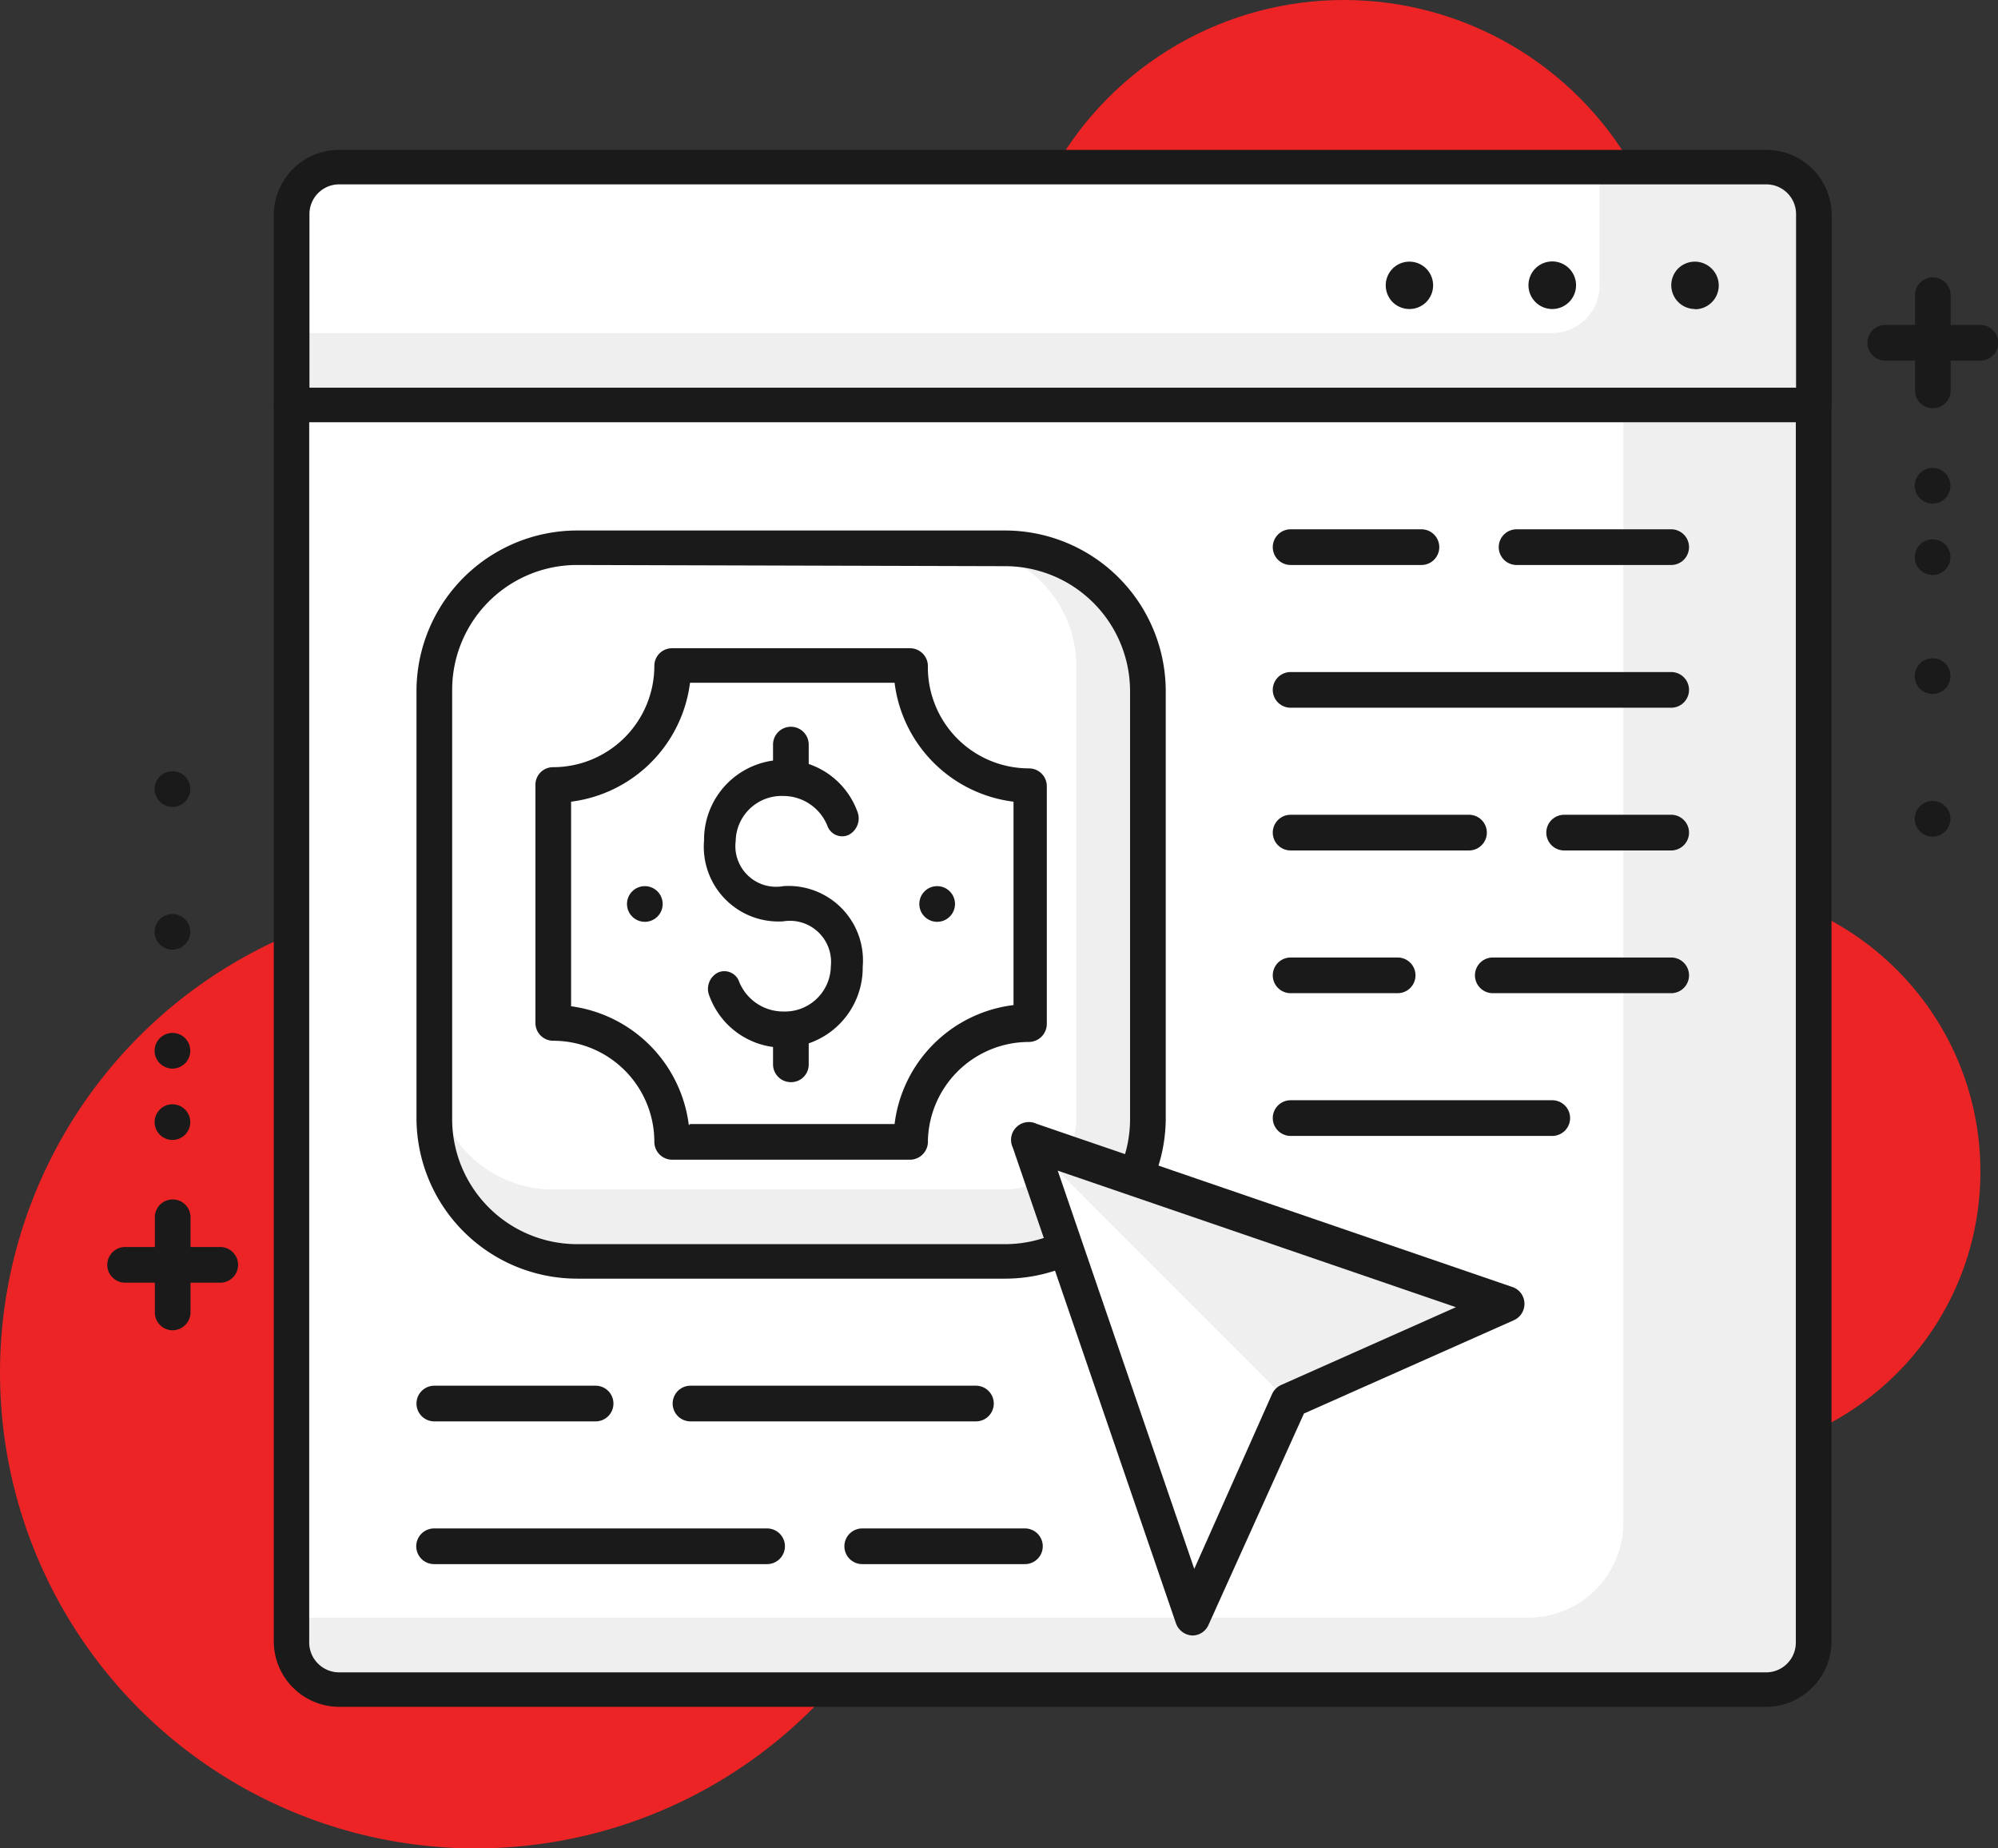
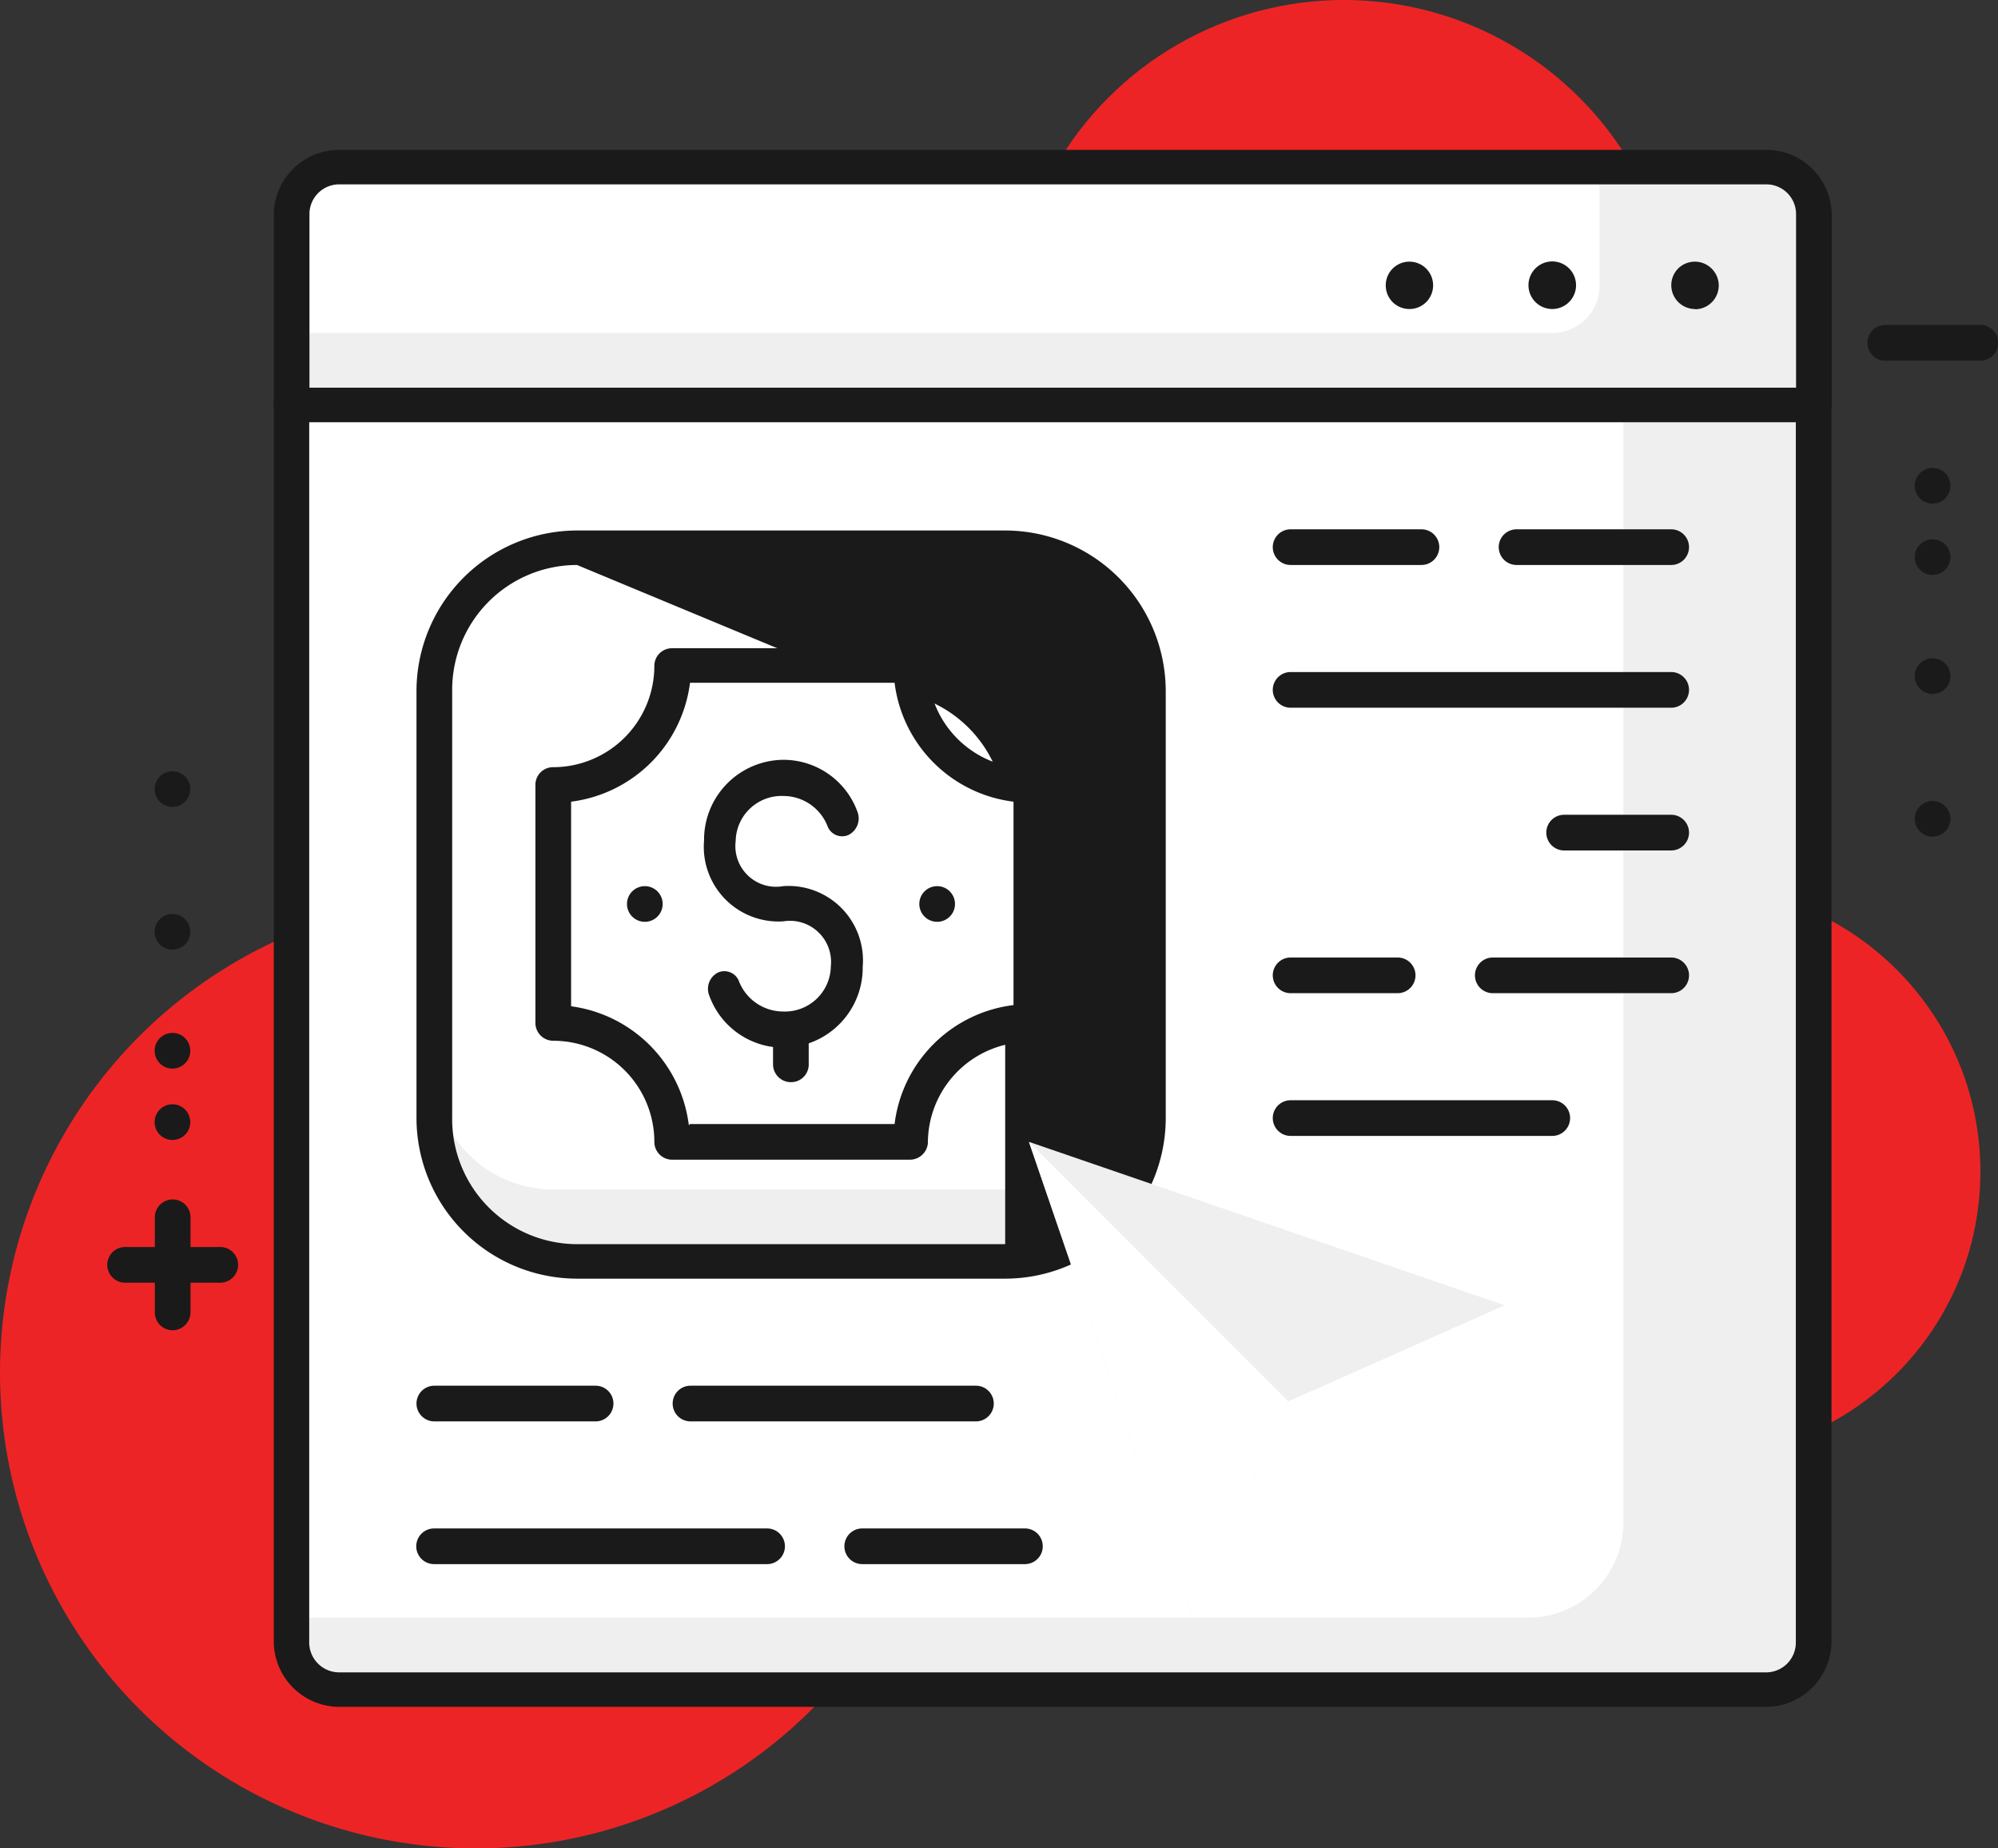
<svg xmlns="http://www.w3.org/2000/svg" id="layer_1" data-name="layer 1" viewBox="0 0 84 77.7">
  <rect x="0" y="0" width="84" height="77.7" fill="#333333" stroke="none" />
  <defs>
    <style>.cls-1{fill:#ed2425;}.cls-2{fill:#efefef;}.cls-3{fill:#fff;}.cls-4{fill:#1a1a1a;}</style>
  </defs>
  <circle class="cls-1" cx="56.5" cy="14" r="14" />
  <circle class="cls-1" cx="71.26" cy="49.25" r="12" />
  <circle class="cls-1" cx="20" cy="57.7" r="20" />
  <path class="cls-2" d="M14.25,7h60a2,2,0,0,1,2,2v8a0,0,0,0,1,0,0h-64a0,0,0,0,1,0,0V9A2,2,0,0,1,14.25,7Z" />
  <path class="cls-3" d="M14.25,7h53a0,0,0,0,1,0,0v5a2,2,0,0,1-2,2h-53a0,0,0,0,1,0,0V9a2,2,0,0,1,2-2Z" />
  <path class="cls-4" d="M109.91,65.69a1,1,0,0,1-.71-1.7,1,1,0,0,1,1.41,0,1,1,0,0,1,.3.71,1,1,0,0,1-1,1Z" transform="translate(-38.65 -52.7)" />
  <path class="cls-4" d="M102.91,64.69a1,1,0,0,1,1-1h0a1,1,0,0,1,1,1h0a1,1,0,0,1-1,1h0A1,1,0,0,1,102.91,64.69Z" transform="translate(-38.65 -52.7)" />
  <path class="cls-4" d="M97.9,65.69a1,1,0,0,1-.7-.29,1,1,0,0,1,0-1.41,1,1,0,0,1,1.41,0,1,1,0,0,1,0,1.41A1,1,0,0,1,97.9,65.69Z" transform="translate(-38.65 -52.7)" />
  <path class="cls-4" d="M114.91,70.45h-64a.75.75,0,0,1-.75-.75v-8A2.75,2.75,0,0,1,52.91,59h60a2.75,2.75,0,0,1,2.75,2.75v8A.76.76,0,0,1,114.91,70.45ZM51.66,69h62.5V61.7a1.25,1.25,0,0,0-1.25-1.25h-60a1.25,1.25,0,0,0-1.25,1.25Z" transform="translate(-38.65 -52.7)" />
  <path class="cls-2" d="M12.25,17h64a0,0,0,0,1,0,0V69a2,2,0,0,1-2,2h-60a2,2,0,0,1-2-2V17A0,0,0,0,1,12.25,17Z" />
  <path class="cls-3" d="M12.25,17h56a0,0,0,0,1,0,0V64a4,4,0,0,1-4,4h-52a0,0,0,0,1,0,0V17A0,0,0,0,1,12.25,17Z" />
  <path class="cls-4" d="M112.91,124.45h-60a2.76,2.76,0,0,1-2.75-2.75v-52A.75.75,0,0,1,50.9,69h64a.75.75,0,0,1,.75.75v52A2.76,2.76,0,0,1,112.91,124.45Zm-61.26-54V121.7A1.26,1.26,0,0,0,52.9,123h60a1.25,1.25,0,0,0,1.25-1.25V70.45Z" transform="translate(-38.65 -52.7)" />
  <path class="cls-4" d="M108.91,76.45h-6.5a.75.75,0,0,1,0-1.5h6.5a.75.75,0,0,1,0,1.5Z" transform="translate(-38.65 -52.7)" />
  <path class="cls-4" d="M98.41,76.45h-5.5a.75.75,0,0,1,0-1.5h5.5a.75.75,0,0,1,0,1.5Z" transform="translate(-38.65 -52.7)" />
  <path class="cls-4" d="M108.91,82.45h-16a.75.75,0,0,1,0-1.5h16a.75.75,0,0,1,0,1.5Z" transform="translate(-38.65 -52.7)" />
  <path class="cls-4" d="M108.91,88.45h-4.5a.75.75,0,0,1,0-1.5h4.5a.75.75,0,0,1,0,1.5Z" transform="translate(-38.65 -52.7)" />
-   <path class="cls-4" d="M100.41,88.45h-7.5a.75.75,0,0,1,0-1.5h7.5a.75.75,0,0,1,0,1.5Z" transform="translate(-38.65 -52.7)" />
  <path class="cls-4" d="M108.91,94.45h-7.5a.75.75,0,0,1,0-1.5h7.5a.75.75,0,0,1,0,1.5Z" transform="translate(-38.65 -52.7)" />
  <path class="cls-4" d="M97.41,94.45h-4.5a.75.75,0,0,1,0-1.5h4.5a.75.75,0,0,1,0,1.5Z" transform="translate(-38.65 -52.7)" />
  <path class="cls-4" d="M103.91,100.45h-11a.75.75,0,0,1,0-1.5h11a.75.75,0,0,1,0,1.5Z" transform="translate(-38.65 -52.7)" />
  <rect class="cls-2" x="18.25" y="23" width="30" height="30" rx="6" />
  <path class="cls-3" d="M24.25,23h16a5,5,0,0,1,5,5V47a3,3,0,0,1-3,3h-19a5,5,0,0,1-5-5V29A6,6,0,0,1,24.25,23Z" />
-   <path class="cls-4" d="M80.91,106.45h-18a6.76,6.76,0,0,1-6.75-6.75v-18A6.76,6.76,0,0,1,62.91,75h18a6.76,6.76,0,0,1,6.75,6.75v18A6.76,6.76,0,0,1,80.91,106.45Zm-18-30a5.25,5.25,0,0,0-5.25,5.25v18A5.26,5.26,0,0,0,62.91,105h18a5.26,5.26,0,0,0,5.25-5.25v-18a5.26,5.26,0,0,0-5.25-5.25Z" transform="translate(-38.65 -52.7)" />
+   <path class="cls-4" d="M80.91,106.45h-18a6.76,6.76,0,0,1-6.75-6.75v-18A6.76,6.76,0,0,1,62.91,75h18a6.76,6.76,0,0,1,6.75,6.75v18A6.76,6.76,0,0,1,80.91,106.45Zm-18-30a5.25,5.25,0,0,0-5.25,5.25v18A5.26,5.26,0,0,0,62.91,105h18v-18a5.26,5.26,0,0,0-5.25-5.25Z" transform="translate(-38.65 -52.7)" />
  <path class="cls-3" d="M66.91,100.7h10a5,5,0,0,1,5-5v-10a5,5,0,0,1-5-5h-10a5,5,0,0,1-5,5v10A5,5,0,0,1,66.91,100.7Z" transform="translate(-38.65 -52.7)" />
  <path class="cls-4" d="M76.91,101.45h-10a.75.75,0,0,1-.75-.75,4.25,4.25,0,0,0-4.25-4.25.75.75,0,0,1-.75-.75v-10a.74.74,0,0,1,.75-.75,4.26,4.26,0,0,0,4.25-4.25.74.74,0,0,1,.75-.75h10a.75.75,0,0,1,.75.75A4.25,4.25,0,0,0,81.91,85a.75.75,0,0,1,.75.75v10a.76.76,0,0,1-.75.75,4.25,4.25,0,0,0-4.25,4.25A.76.76,0,0,1,76.91,101.45Zm-9.25-.75h0Zm0-.75h8.6a5.74,5.74,0,0,1,5-5V86.4a5.75,5.75,0,0,1-5-5h-8.6a5.77,5.77,0,0,1-5,5V95A5.76,5.76,0,0,1,67.61,100Z" transform="translate(-38.65 -52.7)" />
  <circle class="cls-4" cx="39.4" cy="38" r="0.75" />
  <circle class="cls-4" cx="27.11" cy="38" r="0.75" />
  <path class="cls-4" d="M71.58,96.74a3.31,3.31,0,0,1-3.1-2.16.77.77,0,0,1,.36-1,.66.66,0,0,1,.89.4,2,2,0,0,0,1.85,1.24,1.93,1.93,0,0,0,2-1.9,1.73,1.73,0,0,0-2-1.89,3.14,3.14,0,0,1-3.33-3.4,3.36,3.36,0,0,1,3.33-3.39,3.31,3.31,0,0,1,3.11,2.16.78.78,0,0,1-.37,1,.66.66,0,0,1-.89-.4,2,2,0,0,0-1.85-1.24,1.93,1.93,0,0,0-2,1.89,1.71,1.71,0,0,0,2,1.9,3.13,3.13,0,0,1,3.34,3.39A3.36,3.36,0,0,1,71.58,96.74Z" transform="translate(-38.65 -52.7)" />
-   <path class="cls-4" d="M71.9,86.16a.76.76,0,0,1-.75-.75V84a.75.75,0,0,1,1.5,0v1.46A.75.75,0,0,1,71.9,86.16Z" transform="translate(-38.65 -52.7)" />
  <path class="cls-4" d="M71.9,98.19a.75.75,0,0,1-.75-.75V96a.75.75,0,1,1,1.5,0v1.45A.74.74,0,0,1,71.9,98.19Z" transform="translate(-38.65 -52.7)" />
  <polygon class="cls-2" points="43.26 48 63.26 54.87 54.16 58.91 50.12 68 43.26 48" />
  <polygon class="cls-3" points="43.26 48 54.16 58.91 50.12 68 43.26 48" />
-   <path class="cls-4" d="M88.77,121.45h0a.77.77,0,0,1-.68-.51l-6.86-20a.75.75,0,0,1,1-1l20,6.86a.74.74,0,0,1,.51.68.75.75,0,0,1-.45.72l-8.82,3.92L89.46,121A.74.74,0,0,1,88.77,121.45Zm-5.65-19.54,5.74,16.74,3.27-7.35a.78.78,0,0,1,.38-.38l7.35-3.27Z" transform="translate(-38.65 -52.7)" />
  <path class="cls-4" d="M79.68,112.45h-12a.75.75,0,0,1,0-1.5h12a.75.75,0,0,1,0,1.5Z" transform="translate(-38.65 -52.7)" />
  <path class="cls-4" d="M63.69,112.45H56.91a.75.75,0,0,1,0-1.5h6.78a.75.75,0,0,1,0,1.5Z" transform="translate(-38.65 -52.7)" />
  <path class="cls-4" d="M81.74,118.45H74.9a.75.75,0,0,1,0-1.5h6.84a.75.75,0,0,1,0,1.5Z" transform="translate(-38.65 -52.7)" />
  <path class="cls-4" d="M70.9,118.45h-14a.75.75,0,0,1,0-1.5h14a.75.75,0,0,1,0,1.5Z" transform="translate(-38.65 -52.7)" />
  <path class="cls-4" d="M121.91,67.86h-4a.75.75,0,0,1,0-1.5h4a.75.75,0,0,1,0,1.5Z" transform="translate(-38.65 -52.7)" />
-   <path class="cls-4" d="M119.91,69.86a.74.74,0,0,1-.75-.75v-4a.75.75,0,1,1,1.5,0v4A.75.75,0,0,1,119.91,69.86Z" transform="translate(-38.65 -52.7)" />
  <circle class="cls-4" cx="81.25" cy="20.42" r="0.75" />
  <circle class="cls-4" cx="81.25" cy="23.42" r="0.75" />
  <circle class="cls-4" cx="81.25" cy="28.42" r="0.75" />
  <circle class="cls-4" cx="81.25" cy="34.42" r="0.75" />
  <path class="cls-4" d="M47.91,106.62h-4a.75.75,0,0,1,0-1.5h4a.75.75,0,0,1,0,1.5Z" transform="translate(-38.65 -52.7)" />
  <path class="cls-4" d="M45.91,108.62a.75.75,0,0,1-.75-.75v-4a.75.75,0,0,1,1.5,0v4A.76.76,0,0,1,45.91,108.62Z" transform="translate(-38.65 -52.7)" />
  <circle class="cls-4" cx="7.25" cy="47.17" r="0.75" />
  <circle class="cls-4" cx="7.25" cy="44.17" r="0.75" />
  <circle class="cls-4" cx="7.25" cy="39.17" r="0.75" />
  <circle class="cls-4" cx="7.25" cy="33.17" r="0.75" />
</svg>